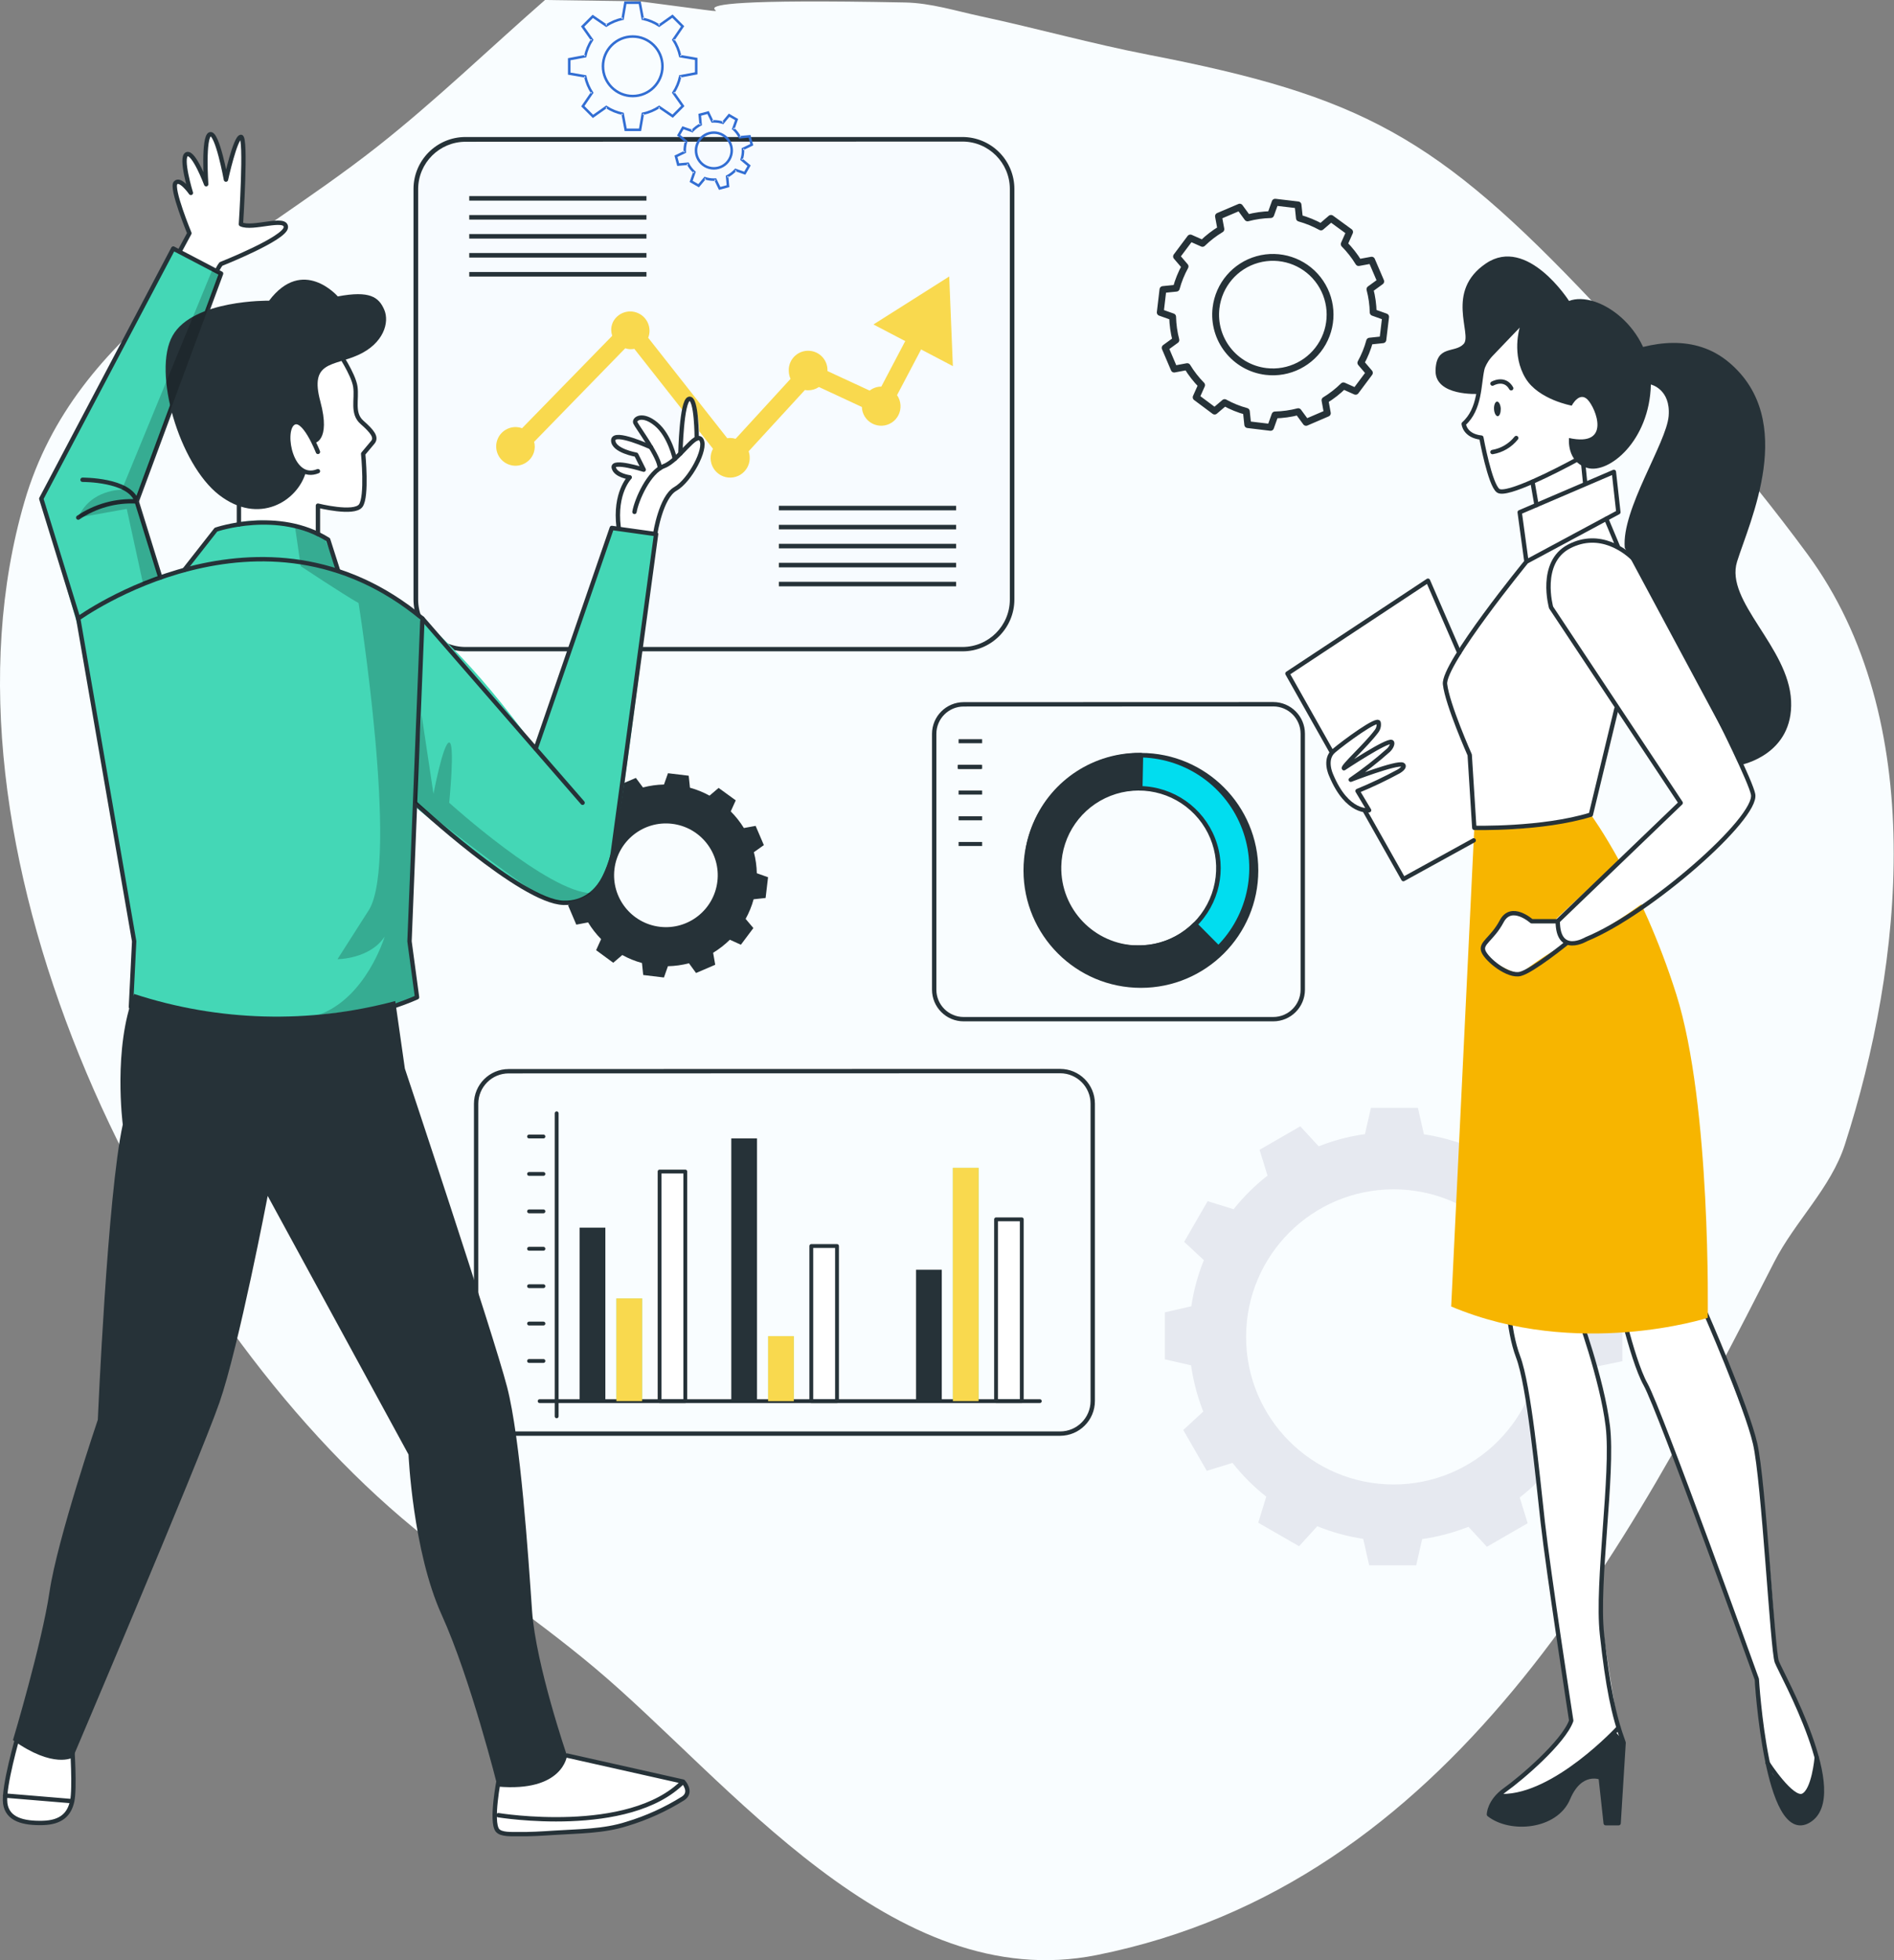
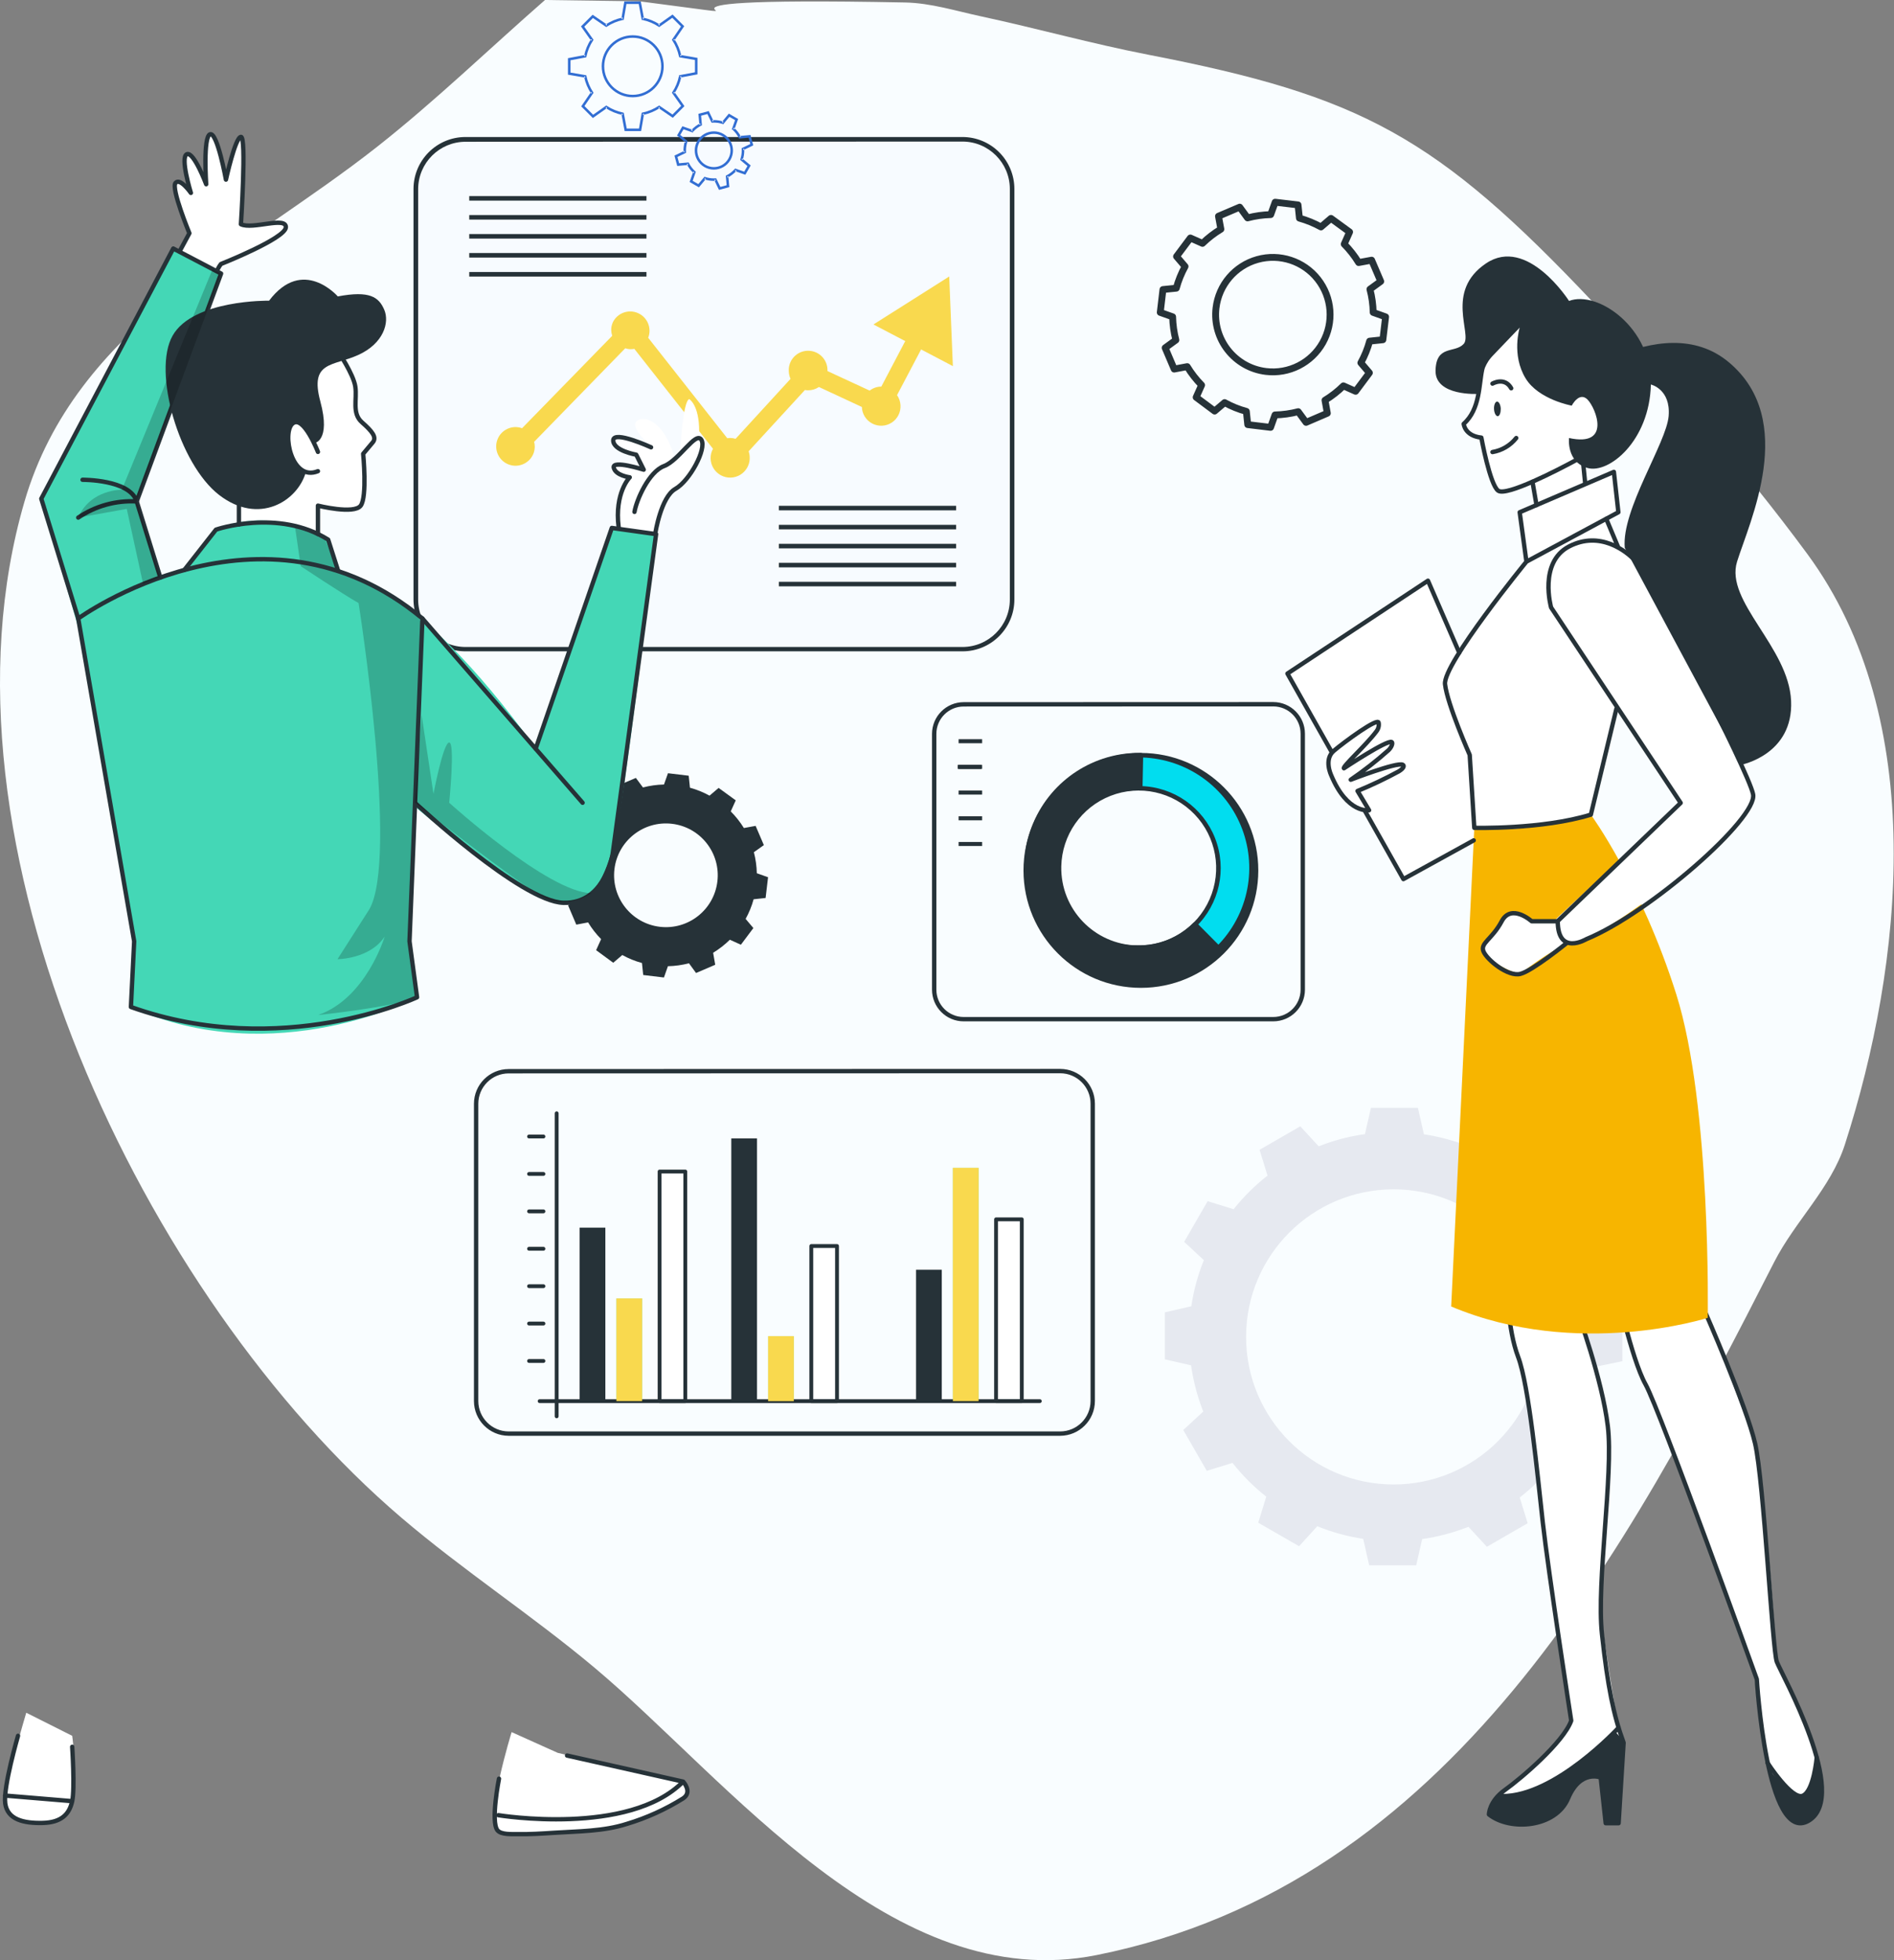
<svg xmlns="http://www.w3.org/2000/svg" width="435" height="450" viewBox="0 0 435 450" fill="none">
  <rect x="0" y="0" width="435" height="450" fill="#808080" stroke="none" />
  <path fill-rule="evenodd" clip-rule="evenodd" d="M125.169 0C112.322 11.229 100.033 23.13 86.628 33.687C56.352 57.53 17.379 74.878 5.632 115.127C-17.255 193.545 33.212 298.073 92.129 348.369C106.416 360.565 122.249 370.859 136.638 382.937C167.363 408.727 204.941 458.217 251.875 448.832C333.248 432.561 373.599 356.131 407.488 289.721C412.255 280.38 420.499 272.75 423.716 262.769C437.068 221.34 443.121 165.193 415.058 127.127C400.127 106.874 383.397 87.946 366.126 69.647C329.883 31.247 312.636 22.042 263.733 12.563C250.813 10.059 238.118 6.501 225.251 3.738C219.502 2.503 213.777 0.688 207.898 0.571C129.072 -0.996 190.126 5.887 146.872 0.3L125.169 0Z" fill="#F9FDFF" />
  <g clip-path="url(#clip0_703_1055)">
    <path fill-rule="evenodd" clip-rule="evenodd" d="M267.098 66.47L266.478 71.723L269.323 72.732C269.364 74.533 269.614 76.322 270.068 78.065L267.602 79.855L269.678 84.729L272.671 84.167C273.604 85.705 274.713 87.129 275.974 88.41L274.725 91.209L278.968 94.374L281.262 92.425C282.839 93.294 284.513 93.972 286.251 94.444L286.572 97.483L291.813 98.114L292.834 95.258C294.634 95.216 296.424 94.966 298.167 94.512L299.968 96.966L304.853 94.867L304.314 91.885C305.848 90.952 307.269 89.844 308.546 88.582L311.345 89.832L314.511 85.59L312.549 83.295C313.419 81.723 314.097 80.052 314.568 78.318L317.607 77.997L318.237 72.744L315.382 71.723C315.346 69.926 315.095 68.139 314.637 66.402L317.114 64.601L315.026 59.727L312.044 60.277C311.107 58.743 309.995 57.323 308.73 56.045L309.968 53.258L305.69 50.138L303.397 52.1C301.828 51.241 300.165 50.564 298.442 50.081L298.121 47.042L292.868 46.422L291.848 49.267C290.05 49.311 288.265 49.566 286.526 50.023L284.725 47.558L279.851 49.634L280.402 52.616C278.874 53.535 277.458 54.629 276.181 55.872L273.394 54.635L270.217 58.878L272.178 61.172C271.31 62.749 270.633 64.424 270.16 66.161L267.098 66.47V66.47ZM279.289 70.68C279.918 65.398 283.667 61.015 288.787 59.578C293.908 58.14 299.39 59.929 302.676 64.113C305.962 68.295 306.403 74.045 303.794 78.68C301.184 83.316 296.038 85.92 290.758 85.28C283.564 84.407 278.433 77.876 279.289 70.68V70.68Z" stroke="#263238" stroke-width="1.571" stroke-linejoin="round" />
    <path d="M130.077 195.725L129.516 200.484L132.097 201.401C132.132 203.032 132.36 204.652 132.772 206.231L130.479 207.859L132.36 212.274L135.067 211.759C135.913 213.15 136.917 214.439 138.06 215.6L136.912 218.135L140.847 221.025L142.923 219.248C144.35 220.039 145.867 220.654 147.442 221.082L147.728 223.835L152.487 224.408L153.405 221.816C155.036 221.783 156.656 221.555 158.235 221.141L159.863 223.376L164.267 221.484L163.786 218.731C165.176 217.884 166.466 216.88 167.627 215.738L170.162 216.885L173.029 213.055L171.251 210.955C172.039 209.531 172.655 208.018 173.086 206.448L175.839 206.15L176.401 201.39L173.82 200.472C173.784 198.842 173.557 197.221 173.144 195.644L175.438 194.016L173.545 189.6L170.85 190.093C169.994 188.708 168.982 187.427 167.834 186.274L168.98 183.739L165.047 180.884L162.959 182.661C161.538 181.877 160.028 181.264 158.463 180.839L158.176 178.085L153.417 177.512L152.499 180.104C150.868 180.139 149.248 180.366 147.67 180.78L146.042 178.59L141.627 180.47L142.12 183.177C140.728 184.024 139.439 185.028 138.278 186.171L135.743 185.024L132.876 188.866L134.654 190.953C133.868 192.383 133.251 193.899 132.818 195.472L130.077 195.725ZM141.122 199.532C141.903 193.005 147.826 188.345 154.354 189.124C160.881 189.904 165.542 195.827 164.763 202.354C163.986 208.883 158.063 213.544 151.535 212.768C145.008 211.984 140.347 206.061 141.122 199.532Z" fill="#263238" />
    <path d="M372.613 312.492V301.699L366.59 300.334C366.081 296.696 365.141 293.131 363.792 289.713L368.38 285.482L362.967 276.077L357.049 277.946C354.782 275.059 352.189 272.447 349.318 270.16L351.188 264.183L341.818 258.782L337.631 263.289C334.225 261.915 330.668 260.949 327.034 260.41L325.658 254.332H314.866L313.489 260.364C309.85 260.87 306.285 261.81 302.868 263.164L298.637 258.575L289.29 263.966L291.113 269.884C288.227 272.146 285.613 274.737 283.326 277.603L277.362 275.756L271.971 285.092L276.49 289.301C275.117 292.704 274.15 296.257 273.612 299.887L267.533 301.275V312.067L273.554 313.444C274.072 317.077 275.011 320.637 276.353 324.052L271.765 328.295L277.167 337.666L283.073 335.842C285.345 338.722 287.947 341.323 290.826 343.595L288.98 349.571L298.362 354.972L302.548 350.384C305.934 351.762 309.473 352.733 313.088 353.275L314.464 359.353H325.268L326.633 353.332C330.274 352.809 333.843 351.863 337.265 350.51L341.497 355.099L350.867 349.696L349.043 343.79C351.932 341.532 354.546 338.941 356.83 336.071L362.795 337.918L368.196 328.537L363.666 324.339C365.039 320.931 366.01 317.375 366.557 313.741L372.612 312.492H372.613ZM353.952 306.917C353.952 325.629 338.783 340.797 320.073 340.797C301.361 340.797 286.193 325.629 286.193 306.917C286.193 288.206 301.361 273.038 320.073 273.038C338.783 273.038 353.952 288.206 353.952 306.917Z" fill="#E6E9F0" />
    <path d="M157.294 44.576H185.095V50.988H157.294V44.576ZM157.294 53.843H175.564V60.255H157.294V53.843ZM157.294 63.11H167.811V69.521H157.294V63.11Z" fill="#92E3A9" />
    <path d="M157.294 44.576H185.095V50.988H157.294V44.576ZM157.294 53.843H175.564V60.255H157.294V53.843ZM157.294 63.11H167.811V69.521H157.294V63.11Z" fill="#F9D94E" />
    <path d="M109.021 115.59H118.448V134.904H109.021V115.59ZM122.634 122.231H132.062V134.916H122.634V122.231ZM136.259 127.61H145.687V134.916H136.259V127.61Z" fill="#92E3A9" />
    <path d="M109.021 115.59H118.448V134.904H109.021V115.59ZM122.634 122.231H132.062V134.916H122.634V122.231Z" fill="#F9D94E" />
    <path opacity="0.2" d="M136.259 127.611H145.687V134.917H136.259V127.611Z" fill="black" />
    <path d="M221.062 149.528H106.909C103.745 149.535 100.708 148.282 98.468 146.046C96.23 143.811 94.971 140.776 94.971 137.612V43.371C94.984 36.795 100.311 31.468 106.887 31.455H221.038C224.202 31.452 227.236 32.706 229.475 34.941C231.714 37.175 232.974 40.208 232.977 43.371V137.612C232.977 144.193 227.642 149.528 221.061 149.528H221.062Z" fill="#F7FBFF" />
    <path d="M221.062 149.528H106.909C103.745 149.535 100.708 148.282 98.468 146.046C96.23 143.811 94.971 140.776 94.971 137.612V43.371C94.984 36.795 100.311 31.468 106.887 31.455H221.038C224.202 31.452 227.236 32.706 229.475 34.941C231.714 37.175 232.974 40.208 232.977 43.371V137.612C232.977 144.193 227.642 149.528 221.061 149.528H221.062ZM106.909 32.545C100.911 32.556 96.051 37.418 96.038 43.417V137.658C96.051 143.657 100.911 148.518 106.91 148.531H221.061C227.06 148.518 231.921 143.657 231.933 137.658V43.371C231.921 37.372 227.06 32.512 221.061 32.499L106.91 32.545H106.909Z" fill="#263238" />
    <path d="M178.89 116.12H219.593V117.163H178.89V116.12ZM178.89 120.489H219.593V121.533H178.89V120.489ZM178.89 124.847H219.593V125.891H178.89V124.847ZM178.89 129.205H219.593V130.249H178.89V129.205ZM178.89 133.564H219.593V134.607H178.89V133.564ZM107.771 45.012H148.474V46.055H107.771V45.012ZM107.771 49.37H148.474V50.414H107.771V49.37ZM107.771 53.729H148.474V54.772H107.771V53.729ZM107.771 58.086H148.474V59.13H107.771V58.086ZM107.771 62.445H148.474V63.488H107.771V62.445Z" fill="#263238" />
    <path d="M211.553 80.221L218.848 84.052L218.01 63.477L200.612 74.488L207.906 78.307L202.412 88.755C201.444 88.754 200.504 89.077 199.74 89.673L190.049 85.188V85.131C190.135 82.698 188.252 80.647 185.819 80.527C183.388 80.408 181.312 82.265 181.16 84.695C181.149 84.84 181.149 84.986 181.16 85.13C181.167 85.767 181.303 86.396 181.562 86.978L168.946 100.74C168.541 100.613 168.12 100.547 167.695 100.545C167.476 100.545 167.257 100.568 167.042 100.614L148.875 77.549C149.738 75.334 148.701 72.832 146.525 71.876C144.347 70.919 141.804 71.848 140.756 73.983C140.504 74.538 140.375 75.139 140.376 75.75C140.391 76.205 140.468 76.656 140.606 77.091L119.904 98.308C117.606 97.479 115.069 98.664 114.229 100.96C113.39 103.255 114.565 105.797 116.857 106.646C119.148 107.495 121.695 106.331 122.554 104.043C122.728 103.553 122.817 103.038 122.817 102.518C122.819 102.153 122.768 101.79 122.669 101.44L143.599 79.957C144.01 80.094 144.44 80.165 144.872 80.165C145.146 80.166 145.418 80.14 145.687 80.084L163.75 103.023C162.986 104.432 163.033 106.142 163.871 107.509C164.709 108.875 166.213 109.69 167.816 109.648C169.419 109.604 170.877 108.71 171.641 107.301C171.961 106.718 172.146 106.071 172.181 105.408C172.192 105.26 172.192 105.109 172.181 104.961C172.173 104.497 172.095 104.036 171.951 103.595L184.865 89.535C185.111 89.581 185.36 89.603 185.61 89.603C186.493 89.603 187.355 89.34 188.088 88.846L197.95 93.434C198 95.038 198.91 96.489 200.331 97.232C201.753 97.975 203.465 97.894 204.809 97.018C206.154 96.143 206.92 94.61 206.817 93.01C206.773 92.186 206.499 91.391 206.025 90.715L211.553 80.222V80.221Z" fill="#F9D94E" />
    <path fill-rule="evenodd" clip-rule="evenodd" d="M221.325 161.697C217.586 161.703 214.559 164.736 214.559 168.474V227.207C214.559 230.945 217.588 233.974 221.325 233.974H292.433C296.171 233.974 299.205 230.946 299.211 227.207V168.44C299.205 164.702 296.172 161.674 292.432 161.674L221.324 161.697H221.325Z" stroke="#263238" stroke-linejoin="round" />
    <path d="M220.167 169.701H225.569V170.626H220.167V169.701ZM220.167 175.596H225.569V176.521H220.167V175.596ZM220.167 181.491H225.569V182.416H220.167V181.491ZM220.167 187.398H225.569V188.323H220.167V187.398Z" fill="#263238" />
    <path d="M219.96 175.598H225.362V176.523H219.96V175.598ZM220.167 193.294H225.569V194.219H220.167V193.294Z" fill="#263238" />
    <path d="M260.996 225.201C271.478 225.417 281.058 219.295 285.263 209.691C289.469 200.088 287.472 188.895 280.205 181.338C272.937 173.782 261.831 171.35 252.07 175.179C242.31 179.006 235.819 188.34 235.626 198.822C235.358 213.108 246.71 224.912 260.996 225.201ZM261.902 181C269.323 181.15 275.923 185.755 278.623 192.669C281.325 199.583 279.595 207.442 274.24 212.583C268.886 217.723 260.963 219.133 254.165 216.153C247.367 213.174 243.033 206.393 243.184 198.971C243.391 188.84 251.771 180.794 261.902 181Z" fill="#92E3A9" />
    <path d="M260.996 225.201C271.478 225.417 281.058 219.295 285.263 209.691C289.469 200.088 287.472 188.895 280.205 181.338C272.937 173.782 261.831 171.35 252.07 175.179C242.31 179.006 235.819 188.34 235.626 198.822C235.358 213.108 246.71 224.912 260.996 225.201ZM261.902 181C269.323 181.15 275.923 185.755 278.623 192.669C281.325 199.583 279.595 207.442 274.24 212.583C268.886 217.723 260.963 219.133 254.165 216.153C247.367 213.174 243.033 206.393 243.184 198.971C243.391 188.84 251.771 180.794 261.902 181Z" fill="#01DDEF" />
    <path d="M242.92 217.838C247.847 222.807 254.545 225.616 261.542 225.647C268.539 225.676 275.261 222.926 280.229 217.998C280.416 217.79 280.416 217.474 280.229 217.265L274.851 211.851C274.754 211.75 274.622 211.692 274.483 211.69C274.345 211.7 274.212 211.751 274.105 211.839C270.686 215.268 266.008 217.139 261.167 217.012H259.894C256.001 216.795 252.29 215.299 249.332 212.757C249.068 212.517 248.792 212.276 248.541 212.023C242.303 205.795 241.456 195.981 246.533 188.776C246.557 188.744 246.576 188.709 246.591 188.672C246.705 188.511 246.831 188.374 246.97 188.213C250.548 183.68 256.11 181.173 261.879 181.493C262.016 181.496 262.148 181.444 262.247 181.35C262.346 181.255 262.404 181.125 262.406 180.989L262.555 173.384C262.563 173.097 262.338 172.858 262.051 172.846C251.312 172.665 241.535 179.014 237.332 188.899C233.129 198.783 235.34 210.229 242.92 217.838Z" fill="#263238" />
    <path d="M262.062 172.857C276.948 172.873 289.006 184.949 288.997 199.835C288.99 214.721 276.92 226.785 262.033 226.785C247.147 226.785 235.078 214.721 235.07 199.835C235.062 184.949 247.119 172.873 262.005 172.857H262.062ZM261.007 224.663C271.277 224.874 280.661 218.878 284.786 209.472C288.909 200.064 286.96 189.099 279.845 181.689C272.732 174.28 261.856 171.887 252.289 175.625C242.722 179.362 236.348 188.496 236.143 198.766C235.861 212.784 246.989 224.38 261.007 224.674V224.663ZM261.914 180.461C269.528 180.616 276.301 185.343 279.072 192.439C281.844 199.535 280.068 207.599 274.573 212.875C269.078 218.15 260.945 219.596 253.97 216.537C246.994 213.479 242.547 206.52 242.703 198.904C242.916 188.507 251.516 180.25 261.913 180.461H261.914ZM261.167 217.059C268.361 217.206 274.935 213.005 277.823 206.415C280.711 199.825 279.346 192.144 274.363 186.954C269.379 181.764 261.76 180.088 255.058 182.706C248.357 185.324 243.892 191.722 243.747 198.915C243.554 208.731 251.351 216.847 261.167 217.048V217.059Z" fill="#263238" />
    <path d="M127.852 255.582V325.153" stroke="#263238" stroke-width="0.879" stroke-linecap="round" stroke-linejoin="round" />
    <path d="M133.128 281.834H139.035V321.666H133.128V281.834Z" fill="#263238" />
    <path d="M141.57 298.088H147.476V321.656H141.57V298.088Z" fill="#92E3A9" />
    <path d="M151.49 268.953H157.396V321.664H151.49V268.953Z" fill="white" stroke="#263238" stroke-width="0.879" stroke-linejoin="round" />
    <path d="M167.96 261.352H173.866V321.656H167.96V261.352Z" fill="#263238" />
    <path d="M176.412 306.746H182.319V321.667H176.412V306.746Z" fill="#92E3A9" />
    <path d="M186.333 286.055H192.239V321.666H186.333V286.055Z" fill="white" stroke="#263238" stroke-width="0.879" stroke-linejoin="round" />
    <path d="M210.395 291.504H216.301V321.656H210.395V291.504Z" fill="#263238" />
    <path d="M218.848 268.107H224.754V321.656H218.848V268.107Z" fill="#92E3A9" />
    <path d="M228.768 279.93H234.675V321.654H228.768V279.93Z" fill="white" stroke="#263238" stroke-width="0.879" stroke-linejoin="round" />
    <path d="M121.51 312.444H124.813M121.51 303.854H124.813M121.51 295.275H124.813M121.51 286.685H124.813M121.51 278.094H124.813M121.51 269.504H124.813M121.51 260.914H124.813M123.942 321.665H238.815" stroke="#263238" stroke-width="0.879" stroke-linecap="round" stroke-linejoin="round" />
    <path d="M141.57 298.087H147.476V321.656H141.57V298.087ZM176.412 306.746H182.318V321.667H176.412V306.746ZM218.848 268.107H224.754V321.656H218.848V268.107Z" fill="#F9D94E" />
    <path fill-rule="evenodd" clip-rule="evenodd" d="M116.82 245.925C112.698 245.931 109.359 249.27 109.354 253.391V321.643C109.359 325.767 112.696 329.109 116.82 329.121H243.494C247.618 329.108 250.96 325.768 250.972 321.643V253.369C250.966 249.242 247.621 245.897 243.494 245.891L116.82 245.925V245.925Z" stroke="#263238" stroke-linejoin="round" />
    <path d="M16.58 398.497C16.58 398.497 19.23 416.182 12.818 417.994C6.407 419.806 1.957 417.42 1.155 414.771C0.352 412.122 6.029 393.198 6.029 393.198L16.58 398.497ZM128.094 402.408L155.963 409.013C155.963 409.013 158.073 410.161 157.844 412.053C157.615 413.945 144.896 418.797 141.328 419.405C137.762 420.013 117.175 422.697 114.251 420.185C111.326 417.673 117.507 397.648 117.507 397.648L128.094 402.408ZM77.631 79.866C77.631 79.866 81.552 85.783 81.609 88.777C81.667 91.77 81.3 95.188 83.135 96.954C84.97 98.721 86.381 100.647 85.624 101.541C84.866 102.436 83.41 104.18 83.41 104.18C83.41 104.18 85.302 114.261 82.849 116.084C80.394 117.908 73.02 116.084 73.02 116.084V122.599C73.02 122.599 62.537 119.157 55.3 119.8L54.015 105.843C54.015 105.843 69.739 75.61 77.631 79.866ZM142.108 121.108C142.108 121.108 141.168 113.952 144.654 109.638C144.654 109.638 140.48 108.928 140.984 107.413C141.489 105.9 147.865 107.884 147.865 107.884L146.145 104.443C146.145 104.443 140.125 102.448 140.869 100.578C141.615 98.71 150.447 103.308 150.447 103.308C150.447 103.308 145.205 98.927 145.939 97.103C146.673 95.28 152.006 95.314 154.85 104.764L156.296 102.964C156.296 102.964 156.812 92.206 158.291 91.622C158.291 91.622 160.586 92.883 160.586 99.065C160.586 99.065 162.879 101.828 161.422 104.168C159.966 106.509 156.537 111.773 153.623 113.744C150.71 115.718 150.721 123.412 150.721 123.412L142.108 121.109V121.108ZM49.806 62.283L51.125 60.517C51.125 60.517 65.886 53.934 65.518 51.881C65.151 49.828 56.79 52.661 55.196 51.571C55.196 51.571 56.722 32.143 55.196 31.512C53.671 30.881 51.974 40.63 51.974 40.63C51.974 40.63 49.83 30.629 48.177 30.916C46.526 31.203 47.215 41.238 47.215 41.238C47.215 41.238 44.06 34.804 42.833 35.401C41.606 35.996 43.441 43.842 43.441 43.842C43.441 43.842 41.147 41.146 40.229 41.961C40.532 46.013 41.644 49.964 43.499 53.578L40.309 58.969L49.806 62.283Z" fill="white" />
    <path d="M140.514 121.155L150.687 122.577C150.687 122.577 143.244 185.656 141.053 193.444C138.863 201.23 136.89 206.828 129.412 207.206C121.935 207.585 95.292 185.185 95.292 185.185L94.053 216.152L95.785 228.997C95.785 228.997 63.202 246.12 30.068 231.222L30.814 216.152L18.873 147.224L9.481 114.491L39.793 57.02L50.781 62.755L31.398 115.064L36.824 132.531L42.891 130.1L49.6 121.544C49.6 121.544 60.977 115.638 75.371 123.839L77.665 131.018C77.665 131.018 94.546 132.291 123.047 171.802L140.514 121.155Z" fill="#44D7B6" />
    <path opacity="0.2" d="M67.79 121.156L69.074 129.987C69.074 129.987 78.547 136.273 82.355 138.451C82.355 138.451 91.668 197.264 84.775 208.836L77.515 220.203C77.515 220.203 84.935 220.203 88.353 215.007C88.353 215.007 84.097 229.205 73.065 233.024C73.065 233.024 90.005 231.258 95.831 229.01L94.099 216.165L96.886 144.542C96.886 144.542 99.513 139.747 77.676 131.157L74.453 123.416L67.79 121.156Z" fill="black" />
    <path d="M77.631 80.668C77.631 80.668 81.185 85.875 81.609 88.777C82.034 91.678 80.773 94.879 83.135 96.955C85.497 99.03 86.576 100.395 85.624 101.542C84.671 102.689 83.41 104.18 83.41 104.18C83.41 104.18 84.373 114.009 82.849 116.084C81.322 118.16 73.02 116.084 73.02 116.084V122.599M73.02 103.744C73.02 103.744 69.694 95.153 67.204 97.229C64.715 99.305 66.929 110.66 73.02 108.171" stroke="#263238" stroke-linecap="round" stroke-linejoin="round" />
    <path d="M72.113 101.749C72.113 101.749 76.07 101.427 73.57 92.148C71.07 82.871 76.483 84.121 82.298 81.483C88.113 78.844 89.501 74.005 88.25 71.103C87.001 68.201 84.924 66.665 77.585 68.052C77.585 68.052 69.556 58.774 61.803 69.028C61.803 69.028 44.347 68.752 39.645 77.055C34.942 85.359 41.17 106.554 50.311 113.619C59.451 120.683 68.386 115.03 70.244 108.389C70.244 108.389 64.016 105.029 67.204 97.276C67.204 97.229 70.106 96.198 72.113 101.749Z" fill="#263238" />
    <path fill-rule="evenodd" clip-rule="evenodd" d="M17.968 141.994C17.968 141.994 60.209 111.36 97.023 141.994L94.053 216.106L95.785 228.951C95.785 228.951 64.658 243.528 30.068 231.176L30.814 216.105L17.967 141.994H17.968Z" stroke="#263238" stroke-linecap="round" stroke-linejoin="round" />
    <path d="M42.328 130.858L49.6 121.592C49.6 121.592 63.856 116.66 75.37 123.886L77.665 131.065M97.024 141.995L133.805 184.293M95.326 184.327C95.326 184.327 119.698 207.001 129.412 207.265C139.126 207.528 140.743 195.795 140.743 195.795L150.687 122.624L140.514 121.201L123.013 171.928M150.515 122.395C150.515 122.395 151.788 114.126 155.103 112.244C158.417 110.363 162.351 103.069 161.089 100.971C159.828 98.871 155.974 105.695 152.499 107.003C149.025 108.31 146.203 114.733 145.721 117.52" stroke="#263238" stroke-linecap="round" stroke-linejoin="round" />
-     <path d="M160.023 100.67C160.023 100.67 160.023 91.117 158.268 91.564C156.514 92.012 156.272 104.111 156.272 104.111M154.988 105.339C154.988 105.339 153.841 99.982 150.687 97.368C147.532 94.753 145.561 96.163 145.916 97.047C146.271 97.929 151.65 105.075 151.525 107.506" stroke="#263238" stroke-linecap="round" stroke-linejoin="round" />
    <path d="M149.529 102.689C149.529 102.689 140.869 98.72 140.847 101.095C140.824 103.469 146.122 104.387 146.122 104.387L147.843 107.828C147.843 107.828 140.548 105.533 140.962 107.357C141.374 109.181 144.632 109.582 144.632 109.582C144.632 109.582 141.088 113.092 142.086 121.051" stroke="#263238" stroke-linecap="round" stroke-linejoin="round" />
-     <path d="M90.774 229.812L92.987 245.318C92.987 245.318 113.368 306.459 116.464 318.409C119.56 330.361 121.338 357.405 122.199 369.802C123.059 382.199 130.226 403.062 130.226 403.062C130.226 403.062 129.344 411.481 114.285 410.151C114.285 410.151 108.08 385.343 101.44 370.72C94.799 356.097 93.824 333.916 93.824 333.916L61.482 274.552C61.482 274.552 54.864 309.12 50.414 321.954C45.826 335.189 14.55 408.625 16.741 403.475C16.741 403.475 12.314 406.136 2.978 399.484C2.978 399.484 9.619 377.338 11.385 365.375C13.151 353.413 22.464 325.945 22.464 325.945C22.464 325.945 24.678 274.117 28.198 258.164C28.198 258.164 25.905 240.593 30.802 228.184C50.212 234.523 71.046 235.088 90.774 229.812Z" fill="#263238" />
    <path d="M114.606 408.338C114.606 408.338 112.644 418.167 114.251 420.185C115.099 421.24 117.622 421.046 118.838 421.068C121.636 421.125 124.446 420.942 127.245 420.759C132.842 420.392 138.576 420.449 143.978 418.717C148.529 417.349 152.876 415.378 156.903 412.856C159.105 411.388 156.903 409.014 156.903 409.014L130.238 403.028M114.468 416.722C114.468 416.722 144.437 421.642 156.903 409.015M4.137 398.498C4.137 398.498 0.696 410.299 1.201 414.015C1.705 417.731 5.433 418.602 9.791 418.499C14.149 418.396 15.938 416.446 16.58 413.498C17.223 410.551 16.58 401.021 16.58 401.021M1.155 412.214L16.58 413.498M41.423 57.388C42.73 55.001 43.499 53.545 43.499 53.545C43.499 53.545 39.243 43.257 40.31 41.996C41.376 40.734 43.842 44.29 43.842 44.29C43.842 44.29 41.319 36.112 42.913 35.412C44.507 34.713 47.352 42.294 47.352 42.294C47.352 42.294 46.606 31.341 48.259 30.824C49.909 30.308 51.894 41.239 51.894 41.239C51.894 41.239 54.027 31.513 55.334 31.421C56.642 31.329 55.334 51.48 55.334 51.48C57.972 52.776 65.725 49.612 65.656 52.169C65.588 54.726 50.746 60.61 50.746 60.61C50.487 60.947 50.261 61.308 50.07 61.688M17.968 141.994L9.481 114.491L39.793 57.055L50.781 62.8L31.398 115.111L36.824 132.578" stroke="#263238" stroke-linecap="round" stroke-linejoin="round" />
    <path d="M18.955 110.145C18.955 110.145 29.827 110.052 31.398 115.111C26.635 114.846 21.917 116.152 17.968 118.826M54.875 120.398V112.427" stroke="#263238" stroke-linecap="round" stroke-linejoin="round" />
    <path opacity="0.2" d="M96.841 164.175L99.559 182.262C99.559 182.262 101.784 170.459 103.171 170.459C104.559 170.459 103.171 184.291 103.171 184.291C103.171 184.291 125.971 204.936 135.834 205.05C135.834 205.05 130.353 208.904 124.859 206.036C119.366 203.168 95.281 184.245 95.281 184.245L96.841 164.175ZM48.831 61.779L27.981 112.426C27.981 112.426 20.721 112.312 17.968 118.826L29.116 116.83L32.866 134.034L36.823 132.531L31.398 115.064L50.78 62.754L48.831 61.779Z" fill="black" />
    <path d="M336.175 150.849L327.964 133.312L295.689 154.634L322.321 201.817L343.091 190.027L336.175 150.849ZM362.771 302.526C362.771 302.526 367.99 317.011 368.759 324.065C369.527 331.118 367.176 360.822 367.68 369.012C368.185 377.2 372.612 401.641 372.612 401.641C372.612 401.641 350.901 417.422 344.009 412.341C344.009 412.341 359.308 399.955 360.856 395.023L355.902 361.545L350.982 321.954C350.982 321.954 349.732 313.685 347.988 309.431C346.245 305.175 346.508 296.149 346.508 296.149L362.772 302.526H362.771Z" fill="white" />
    <path d="M362.313 301.242C362.313 301.242 367.956 316.495 369.275 327.448C370.593 338.401 366.625 363.243 367.933 375.205C369.24 387.168 370.582 393.784 372.899 400.081L371.752 418.558H368.782L367.635 408.075C367.635 408.075 362.978 406.137 360.157 412.847C357.335 419.556 346.91 420.438 341.968 416.551C341.968 416.551 341.968 413.546 345.683 410.896C349.399 408.248 359.102 399.966 360.868 395.023C360.868 395.023 355.57 360.616 354.331 349.468C353.091 338.321 351.154 318.055 348.676 311.518C346.199 304.981 346.211 295.633 346.211 295.633M371.764 396.617C371.764 396.617 357.209 412.445 344.995 412.341" stroke="#263238" stroke-linecap="round" stroke-linejoin="round" />
    <path d="M344.009 412.339C346.027 412.563 348.07 412.308 349.972 411.595C353.264 410.447 365.112 404.713 370.937 397.477L372.727 399.505L371.786 418.132L368.793 418.556L367.646 408.073C367.646 408.073 363.816 406.318 361.349 410.631C358.883 414.943 357.106 417.902 352.794 418.854C348.481 419.806 341.979 416.56 341.979 416.56C341.979 416.56 340.843 414.851 344.009 412.339Z" fill="#263238" />
    <path d="M372.922 303.019C374.289 308.048 375.951 312.992 377.899 317.825C380.503 323.8 402.993 384.23 402.993 384.23C402.993 384.23 404.702 416.94 414.279 416.837C423.855 416.733 413.9 393.979 413.9 393.979L408.074 381.512C408.074 381.512 405.849 344.891 403.097 331.428L391.375 299.854L372.922 303.019Z" fill="white" />
    <path fill-rule="evenodd" clip-rule="evenodd" d="M391.501 300.907C391.501 300.907 401.124 322.801 403.108 331.427C405.092 340.051 407.088 378.851 408.086 381.511C409.084 384.172 425.002 412.352 415.38 417.994C405.758 423.638 403.487 385.491 403.487 385.491C403.487 385.491 381.272 323.788 377.945 317.825C374.619 311.86 370.984 294.6 370.984 294.6L391.501 300.907V300.907Z" stroke="#263238" stroke-linecap="round" stroke-linejoin="round" />
    <path d="M417.249 403.533C417.249 403.533 416.583 411.171 414.061 412.249C411.537 413.327 405.964 404.715 405.964 404.715" stroke="#263238" stroke-linecap="round" stroke-linejoin="round" />
    <path d="M405.986 406.033C405.986 406.033 409.428 419.062 414.015 418.512C418.603 417.961 419.428 410.724 417.26 405.139C417.26 405.139 416.492 410.874 414.072 412.249C411.63 412.284 405.986 406.033 405.986 406.033Z" fill="#263238" />
    <path d="M365.376 187.023C365.376 187.023 376.971 202.85 385.01 228.312C393.05 253.772 392.224 302.539 392.224 302.539C392.224 302.539 362.301 312.161 333.296 299.935L338.607 190.063C338.607 190.063 357.267 190.407 365.376 187.023Z" fill="#F7B500" />
    <path d="M350.397 72.238C350.397 72.238 341.381 80.681 340.327 86.208C339.457 90.077 338.06 93.809 336.175 97.299C337.145 98.766 338.566 99.878 340.224 100.464C340.224 100.464 340.809 111.784 344.1 112.656L351.968 110.591L352.805 115.443L364.09 111.153V104.616L372.692 98.996L369.63 84.304L355.638 77.767L350.397 72.239V72.238Z" fill="white" />
    <path d="M338.549 189.179L337.551 173.306C337.551 173.306 330.211 159.543 332.539 154.543C335.109 149.049 350.546 128.703 350.546 128.703L349.031 117.601L370.662 108.334L371.694 117.601L369.08 119.54L371.981 125.756C371.981 125.756 372.165 123.909 377.188 133.279C382.211 142.649 401.136 175.989 402.626 182.39C404.118 188.789 373.197 211.337 362.761 216.658C362.761 216.658 361.556 214.078 349.158 223.54C346.003 222.99 341.646 220.157 340.717 218.402C339.788 216.648 344.283 212.472 344.283 212.472C344.283 212.472 346.99 207.357 351.773 211.452H356.865L386.007 184.328L371.235 162.709L365.375 186.989C365.375 186.989 346.417 192.746 338.549 189.179Z" fill="white" />
    <path d="M350.58 128.944C350.58 128.944 331.37 152.443 331.885 157.078C332.402 161.71 337.551 173.306 337.551 173.306L338.606 190.051C338.606 190.051 354.147 190.475 365.375 187.023L371.235 162.743M349.032 117.601L350.58 128.944L371.694 117.601L370.663 108.334L349.032 117.601Z" stroke="#263238" stroke-linecap="round" stroke-linejoin="round" />
    <path d="M371.694 125.755L368.907 119.104M386.007 184.328L356.245 139.461C356.245 139.461 353.321 129.139 360.363 125.457C367.405 121.775 373.53 126.444 375.72 128.898C377.91 131.352 401.536 176.873 402.638 182.343C403.739 187.814 378.782 209.697 364.343 215.603C364.343 215.603 357.771 219.549 357.771 211.452L386.007 184.328V184.328Z" stroke="#263238" stroke-linecap="round" stroke-linejoin="round" />
    <path d="M357.771 211.497H351.785C351.785 211.497 347.116 207.323 344.903 211.497C342.689 215.672 339.891 216.497 340.728 218.448C341.565 220.397 346.359 224.285 349.169 223.586C351.979 222.886 359.904 216.44 359.904 216.44M348.24 75.211C348.24 75.211 341.209 81.359 340.43 84.765C339.65 88.172 339.982 93.94 336.174 97.301C336.174 97.301 336.37 100.053 340.224 100.466C340.224 100.466 342.196 111.328 344.1 112.658C346.004 113.988 357.657 107.978 362.221 105.501C363.385 104.702 364.234 103.521 364.618 102.164M342.781 103.781C344.937 103.417 346.88 102.269 348.24 100.558M342.781 88.068C342.781 88.068 345.556 86.451 347.082 89.135" stroke="#263238" stroke-linecap="round" stroke-linejoin="round" />
    <path d="M344.685 93.836C344.685 94.765 344.421 95.522 343.997 95.545C343.573 95.568 343.183 94.834 343.136 93.917C343.09 92.999 343.401 92.219 343.825 92.196C344.249 92.173 344.639 92.907 344.685 93.836Z" fill="#263238" />
    <path d="M351.968 110.594L352.897 115.95" stroke="#263238" stroke-linecap="round" stroke-linejoin="round" />
    <path d="M360.983 93.125C360.983 93.125 362.703 89.788 364.619 91.737C366.534 93.688 370.169 102.702 360.363 100.557C360.363 100.557 359.71 106.062 364.619 107.438C369.527 108.815 378.851 101.222 379.161 88.274C379.47 75.325 366.969 66.586 360.363 69.086C360.363 69.086 350.787 54.073 341.29 60.472C331.794 66.873 338.194 76.725 336.174 78.95C334.157 81.175 329.844 79.088 329.706 85.062C329.569 91.038 339.559 90.43 339.559 90.43L340.762 83.847L349.031 75.21C349.031 75.21 347.082 81.45 350.397 86.875C353.39 91.76 360.983 93.125 360.983 93.125Z" fill="#263238" />
    <path d="M379.161 88.273C379.161 88.273 383.748 89.305 383.244 95.51C382.739 101.715 372.383 116.969 373.162 125.754L399.897 175.575C399.897 175.575 411.928 173.281 411.365 160.895C410.804 148.509 396.123 138.071 398.956 128.942C401.789 119.813 412.914 96.565 397.156 83.239C381.397 69.911 356.831 90.338 356.831 90.338L368.861 86.462L379.161 88.273Z" fill="#263238" />
    <path d="M335.143 149.828L327.964 133.312L295.689 154.634L322.321 201.817L338.469 192.928" stroke="#263238" stroke-linecap="round" stroke-linejoin="round" />
    <path d="M305.737 177.972C305.737 177.972 303.994 174.37 306.321 172.387C308.65 170.402 316.643 164.519 316.643 165.964C316.751 166.673 316.551 167.395 316.093 167.948C313.798 171.021 308.306 175.976 308.661 176.378C308.661 176.378 318.685 169.726 319.648 170.356C319.889 170.517 319.752 171.377 318.915 172.215C316.167 174.659 313.267 176.927 310.232 179.004C310.232 179.004 320.807 174.91 322.171 175.563C322.562 175.747 322.481 176.344 321.254 177.089C318.184 178.757 315.025 180.258 311.792 181.585L314.441 186.012C314.441 186.012 309.441 186.883 305.736 177.972H305.737Z" fill="white" stroke="#263238" stroke-linecap="round" stroke-linejoin="round" />
    <path d="M363.357 103.779L364.09 111.154" stroke="#263238" stroke-linejoin="round" />
  </g>
  <path fill-rule="evenodd" clip-rule="evenodd" d="M145.317 22.051V21.762C143.509 21.762 141.874 21.029 140.69 19.844C139.505 18.657 138.773 17.023 138.773 15.214C138.773 13.406 139.505 11.771 140.689 10.586C141.874 9.402 143.509 8.67 145.317 8.67C147.126 8.67 148.759 9.402 149.945 10.586C151.128 11.771 151.86 13.405 151.86 15.214C151.86 17.023 151.128 18.657 149.945 19.844C148.759 21.029 147.125 21.762 145.317 21.762V22.339C149.251 22.339 152.438 19.148 152.438 15.214C152.438 11.28 149.251 8.093 145.317 8.093C141.383 8.093 138.196 11.28 138.196 15.214C138.196 19.148 141.383 22.339 145.317 22.339V22.051ZM156.219 17.527L156.272 17.81L160.191 17.071V13.287L156.268 12.611L156.219 12.896L156.487 12.789L156.487 12.787L156.219 12.894L156.501 12.835C156.208 11.441 155.658 10.137 154.901 8.984L154.66 9.143L154.898 9.305L157.147 6.01L154.471 3.334L151.217 5.632L151.384 5.868L151.542 5.626C150.386 4.87 149.086 4.323 147.689 4.03L147.659 4.024H147.629V4.313L147.912 4.259L147.173 0.342H143.389L142.714 4.264L142.998 4.313V4.024H142.967L142.938 4.03C141.543 4.324 140.24 4.874 139.086 5.631L139.245 5.872L139.116 5.614L139.115 5.615L139.244 5.873L139.407 5.635L136.112 3.386L133.436 6.062L135.735 9.317L135.971 9.15L135.729 8.993C134.973 10.149 134.426 11.449 134.133 12.843L134.415 12.902L134.135 12.832L134.135 12.834L134.415 12.905L134.362 12.621L130.443 13.36V17.144L134.367 17.819L134.415 17.535L134.133 17.594C134.426 18.992 134.977 20.292 135.733 21.448L135.975 21.29L135.737 21.127L133.488 24.42L136.164 27.096L139.421 24.797L139.254 24.561L139.096 24.803C140.252 25.559 141.551 26.109 142.946 26.398L143.005 26.116L142.935 26.396H142.936L143.006 26.116L142.722 26.17L143.461 30.089H147.246L147.922 26.165L147.638 26.116L147.697 26.398C149.094 26.106 150.394 25.555 151.549 24.799L151.391 24.558L151.228 24.796L154.522 27.045L157.199 24.369L154.9 21.114L154.664 21.28L154.906 21.439C155.662 20.283 156.212 18.984 156.501 17.585L156.507 17.556V17.527H156.219L156.272 17.81L156.219 17.527H155.93V17.527H156.219L155.936 17.468C155.662 18.794 155.14 20.026 154.423 21.123L154.315 21.287L156.447 24.305L154.452 26.299L151.394 24.211L151.233 24.316C150.136 25.034 148.904 25.556 147.578 25.834L147.386 25.874L146.76 29.512H143.94L143.255 25.881L143.075 25.836L143.069 25.834L143.064 25.833C141.741 25.559 140.51 25.037 139.412 24.32L139.247 24.212L136.228 26.344L134.234 24.35L136.322 21.293L136.216 21.132C135.498 20.034 134.976 18.802 134.698 17.476L134.658 17.284L131.02 16.658V13.838L134.65 13.154L134.695 12.972L134.697 12.967L134.698 12.962C134.976 11.638 135.495 10.406 136.212 9.308L136.32 9.144L134.188 6.126L136.182 4.132L139.221 6.207L139.374 6.13L139.389 6.123L139.403 6.114C140.497 5.396 141.734 4.873 143.056 4.595L142.997 4.313V4.601H143.241L143.875 0.919H146.695L147.389 4.601H147.629V4.313L147.57 4.595C148.897 4.874 150.129 5.392 151.226 6.109L151.391 6.217L154.407 4.086L156.401 6.08L154.312 9.14L154.418 9.301C155.136 10.395 155.658 11.631 155.936 12.954L155.941 12.978L155.951 13.003L156.011 13.153L159.614 13.773V16.593L155.93 17.287V17.527H156.219Z" fill="#326ED3" />
  <path fill-rule="evenodd" clip-rule="evenodd" d="M161.903 38.101L162.048 37.851C160.824 37.145 160.142 35.864 160.142 34.545C160.142 33.897 160.306 33.242 160.654 32.64C161.36 31.415 162.64 30.732 163.959 30.731C164.606 30.732 165.26 30.896 165.862 31.243C167.086 31.95 167.769 33.23 167.77 34.549C167.77 35.196 167.605 35.85 167.258 36.452C166.551 37.677 165.269 38.361 163.949 38.362C163.303 38.362 162.649 38.197 162.048 37.851L161.759 38.351C162.449 38.749 163.205 38.939 163.949 38.939C165.467 38.939 166.944 38.15 167.758 36.74C168.157 36.05 168.347 35.294 168.347 34.549C168.348 33.032 167.559 31.556 166.151 30.743C165.46 30.345 164.704 30.154 163.959 30.154C162.442 30.154 160.966 30.942 160.154 32.351C159.754 33.042 159.564 33.799 159.564 34.545C159.564 36.061 160.351 37.538 161.759 38.351L161.903 38.101ZM168.93 39.02L168.835 39.292L171.185 40.116L172.417 37.981L170.505 36.391L170.321 36.612H170.609V36.612H170.321L170.595 36.701C170.824 36.003 170.935 35.282 170.935 34.568C170.935 34.437 170.931 34.306 170.924 34.176L170.635 34.192L170.761 34.453L173.006 33.373L172.367 30.992L169.89 31.219L169.916 31.506L170.174 31.377C169.793 30.624 169.272 29.938 168.623 29.356L168.594 29.33L168.559 29.313L168.429 29.571L168.702 29.666L169.525 27.317L167.391 26.085L165.8 27.997L166.021 28.181L166.151 27.923H166.15L166.131 27.913L166.111 27.907C165.412 27.678 164.691 27.567 163.978 27.567C163.847 27.567 163.716 27.57 163.585 27.578L163.602 27.866V27.577H163.602V27.866L163.861 27.741L162.782 25.496L160.401 26.134L160.629 28.614L160.916 28.588L160.786 28.33C160.032 28.711 159.346 29.232 158.766 29.879L158.74 29.908L158.722 29.944L158.98 30.073L159.075 29.801L156.726 28.977L155.494 31.112L157.406 32.703L157.591 32.481L157.316 32.391C157.086 33.093 156.975 33.813 156.975 34.529C156.975 34.659 156.979 34.788 156.986 34.917L157.274 34.901L157.149 34.641L154.905 35.72L155.544 38.101L158.024 37.874L157.998 37.586L157.74 37.717C158.121 38.469 158.64 39.157 159.289 39.736L159.481 39.52L159.277 39.725L159.278 39.725L159.482 39.521L159.209 39.426L158.386 41.776L160.521 43.008L162.112 41.096L161.89 40.911L161.8 41.185C162.502 41.415 163.223 41.526 163.938 41.526C164.067 41.526 164.197 41.522 164.325 41.516L164.309 41.227L164.05 41.352L165.129 43.597L167.51 42.959L167.283 40.479L166.995 40.506L167.125 40.763C167.878 40.383 168.566 39.863 169.146 39.212L168.93 39.02L168.835 39.292L168.93 39.02L168.715 38.828C168.184 39.424 167.555 39.899 166.865 40.248L166.69 40.337L166.891 42.527L165.442 42.915L164.486 40.928L164.294 40.939C164.175 40.946 164.056 40.949 163.938 40.949C163.282 40.949 162.623 40.848 161.98 40.637L161.794 40.576L160.389 42.265L159.089 41.515L159.814 39.445L159.68 39.311L159.673 39.305C159.079 38.776 158.604 38.147 158.255 37.456L158.167 37.281L155.976 37.482L155.587 36.033L157.573 35.077L157.562 34.885C157.556 34.767 157.553 34.648 157.553 34.529C157.553 33.873 157.654 33.213 157.865 32.571L157.926 32.385L156.237 30.979L156.987 29.68L159.124 30.429L159.239 30.201L158.981 30.071L159.195 30.264C159.728 29.671 160.356 29.194 161.046 28.845L161.221 28.757L161.02 26.566L162.469 26.178L163.42 28.154H163.61L163.619 28.154C163.738 28.147 163.858 28.144 163.978 28.144C164.631 28.144 165.292 28.246 165.931 28.455L166.021 28.181L165.892 28.439L165.893 28.439L166.097 28.542L167.523 26.828L168.822 27.578L168.072 29.715L168.301 29.829L168.43 29.571L168.238 29.786C168.833 30.32 169.31 30.947 169.658 31.637L169.746 31.812L171.936 31.611L172.325 33.06L170.336 34.016L170.347 34.209C170.354 34.329 170.358 34.448 170.358 34.568C170.358 35.222 170.256 35.882 170.046 36.522L170.032 36.566V36.747L171.674 38.114L170.924 39.413L168.844 38.684L168.715 38.828L168.93 39.02Z" fill="#326ED3" />
  <defs>
    <clipPath id="clip0_703_1055">
      <rect width="419.1" height="392.27" fill="white" transform="translate(0 29.607)" />
    </clipPath>
  </defs>
</svg>